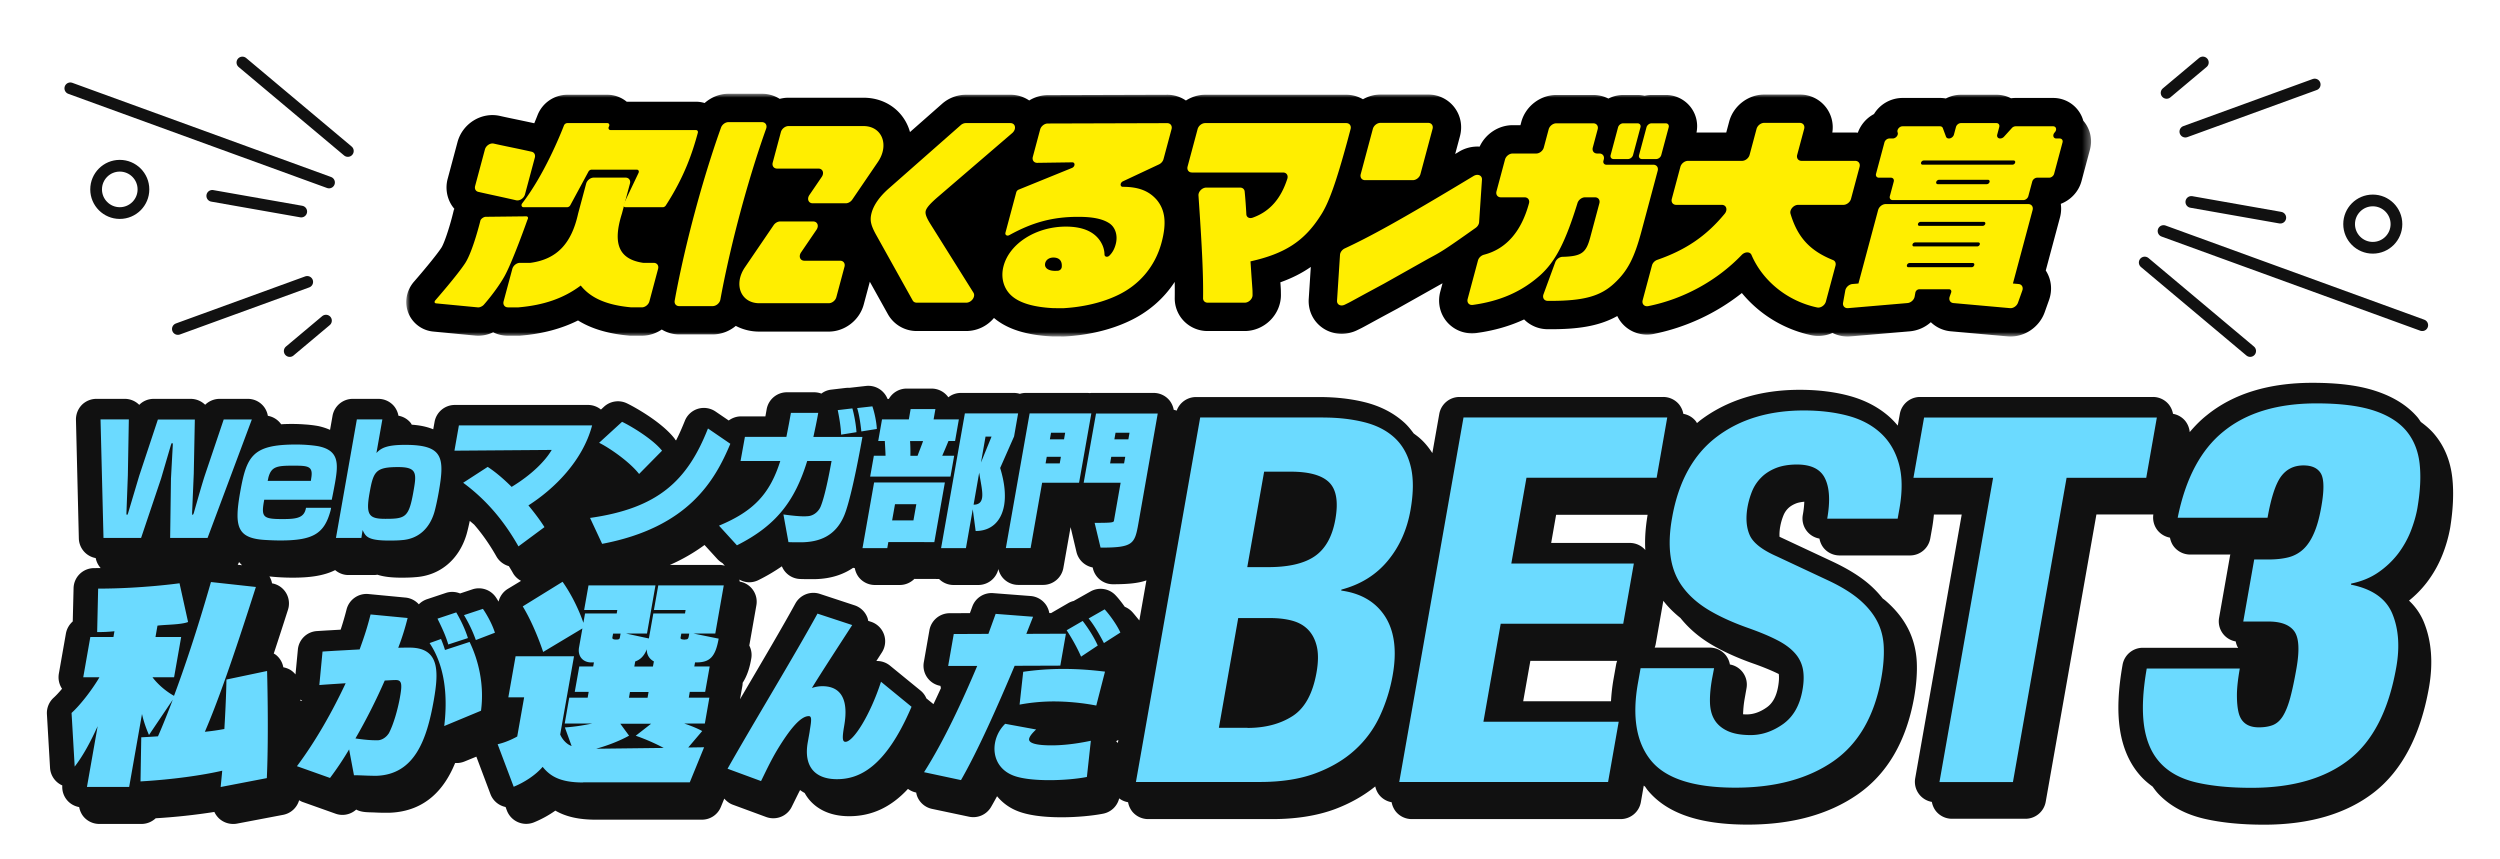
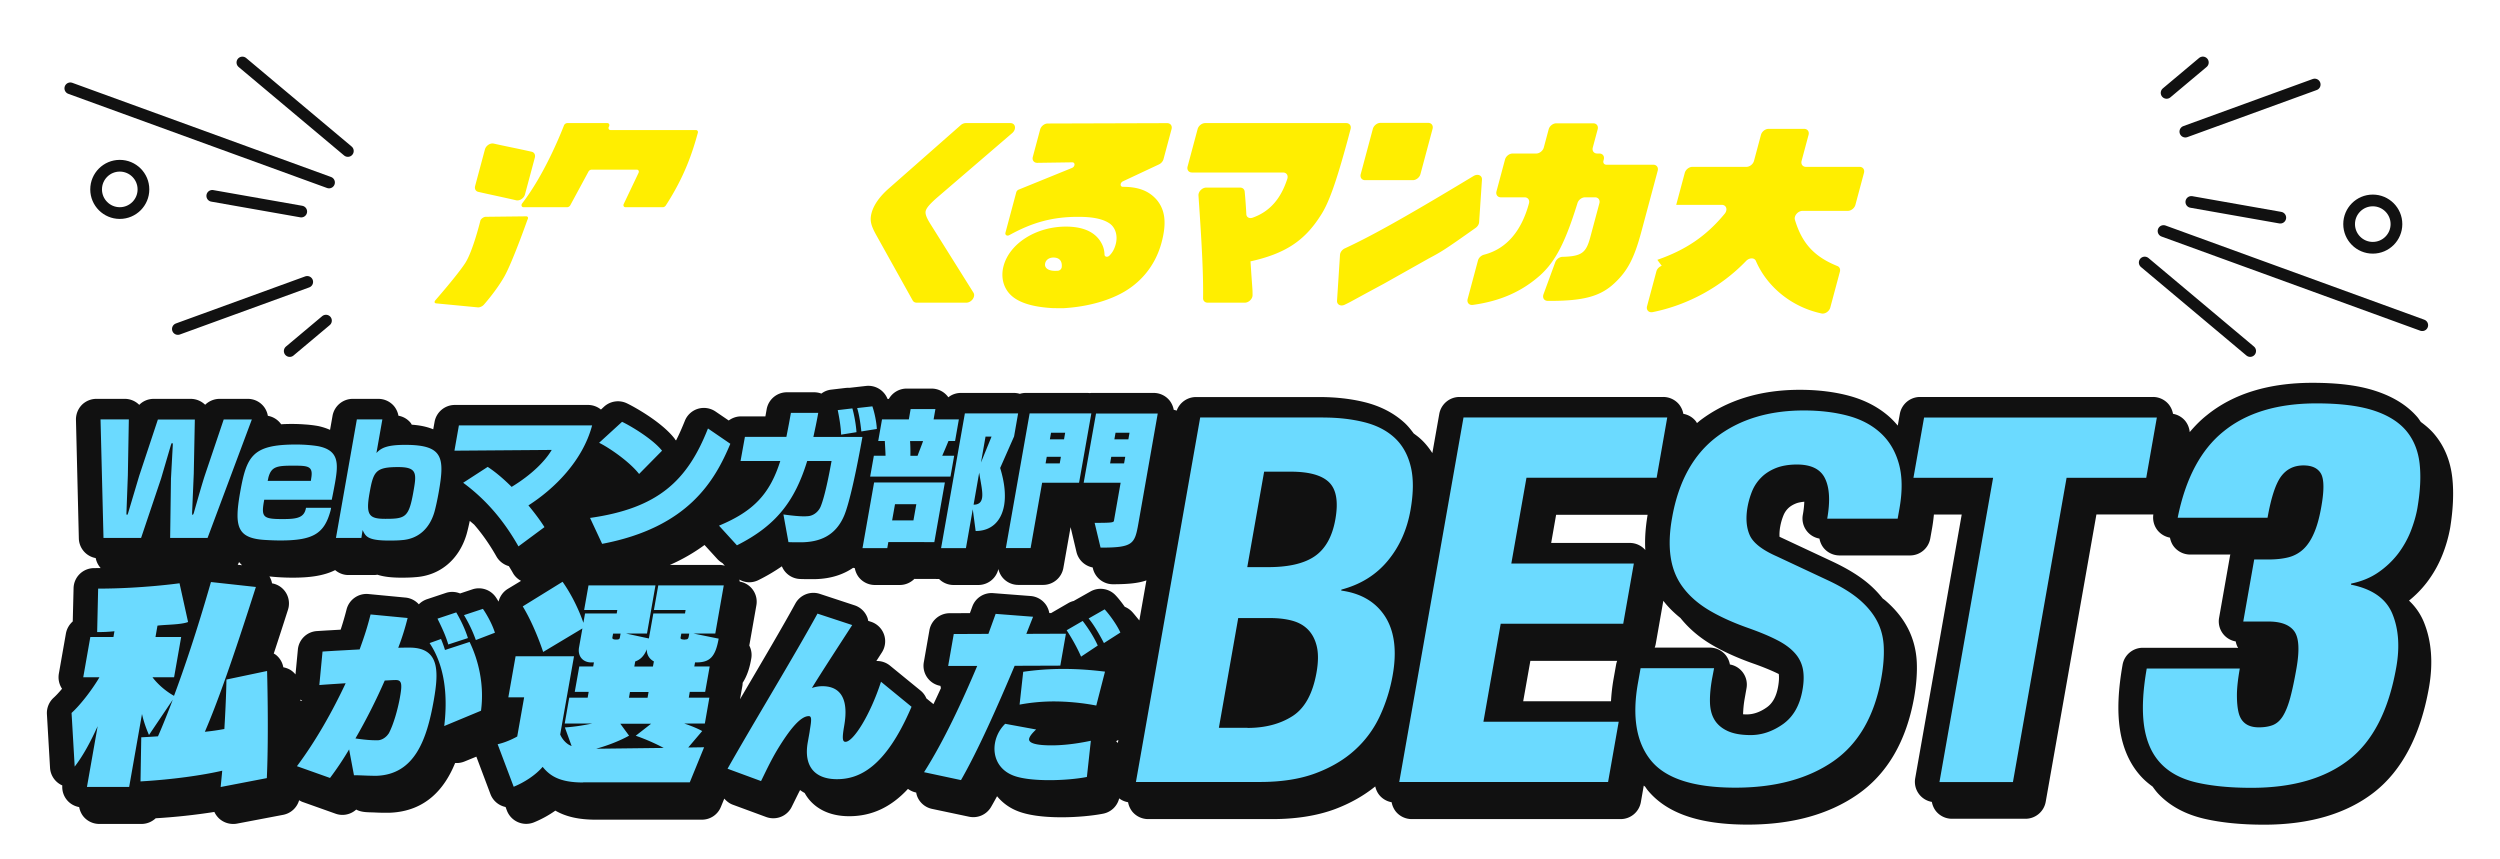
<svg xmlns="http://www.w3.org/2000/svg" viewBox="0 0 320 110" fill="none">
  <path d="m22.767 42.11 16.558-6.027M37.084 44.934l4.64-3.894M31.026 8l13.499 11.326M9 11.305l33.116 12.053M27.17 25.07l11.389 2.008" stroke="#111" stroke-width="1.5" stroke-linecap="round" />
  <circle cx="15.332" cy="24.243" r="3.029" stroke="#111" stroke-width="1.5" stroke-linecap="round" />
  <path d="m296.282 10.82-16.558 6.027M281.965 7.996l-4.64 3.893M288.022 44.93l-13.498-11.327M310.049 41.625l-33.116-12.053M291.878 27.86 280.49 25.85" stroke="#111" stroke-width="1.5" stroke-linecap="round" />
  <circle cx="303.717" cy="28.686" r="3.029" transform="rotate(-180 303.717 28.686)" stroke="#111" stroke-width="1.5" stroke-linecap="round" />
  <mask id="a" style="mask-type:luminance" maskUnits="userSpaceOnUse" x="52" y="12" width="216" height="32">
-     <path fill-rule="evenodd" clip-rule="evenodd" d="M52 12h215.652v31.075H52V12Z" fill="#fff" />
-   </mask>
+     </mask>
  <g mask="url(#a)">
    <path fill-rule="evenodd" clip-rule="evenodd" d="M266.827 15.66a3.831 3.831 0 0 0-.162-.198 3.999 3.999 0 0 0-3.867-2.924h-4.801c-.198 0-.394.014-.588.041a4.046 4.046 0 0 0-1.87-.451H251c-.681 0-1.341.172-1.93.477a4.193 4.193 0 0 0-.747-.067h-4.801a4.295 4.295 0 0 0-3.652 2.061 4.368 4.368 0 0 0-2.065 2.386c-.114-.008-.227-.019-.343-.019h-2.926a4.203 4.203 0 0 0-.813-3.23 4.19 4.19 0 0 0-3.354-1.633h-4.555c-2.058 0-3.942 1.453-4.479 3.457l-.376 1.406h-3.809a3.992 3.992 0 0 0-3.936-4.808h-1.817c-.301 0-.598.037-.887.1a4.114 4.114 0 0 0-.905-.1h-1.843c-.666 0-1.309.166-1.889.458a4.268 4.268 0 0 0-1.932-.458h-4.737c-2.058 0-3.941 1.453-4.478 3.456l-.109.409h-1.002c-1.805 0-3.475 1.12-4.22 2.745a4.556 4.556 0 0 0-2.658.659l-.473.286.609-2.274v-.001c.35-1.306.09-2.654-.713-3.7a4.188 4.188 0 0 0-3.354-1.635H176.7c-.796 0-1.565.219-2.241.602a4.247 4.247 0 0 0-2.143-.577H154.27c-.889 0-1.743.272-2.472.74a4.23 4.23 0 0 0-2.401-.738h-.013l-15.284.048a4.57 4.57 0 0 0-2.362.683 4.25 4.25 0 0 0-2.407-.733h-5.709a4.624 4.624 0 0 0-3.049 1.17l-4.095 3.606a5.976 5.976 0 0 0-.479-1.213c-1.053-1.993-3.099-3.183-5.471-3.183h-9.599c-.384 0-.763.051-1.128.147A4.269 4.269 0 0 0 97.527 12h-4.28c-1.13 0-2.217.447-3.055 1.187a3.945 3.945 0 0 0-1.123-.168h-8.852a3.92 3.92 0 0 0-2.486-.891h-5.12a4.117 4.117 0 0 0-3.807 2.618c-.075.194-.218.554-.418 1.031-.835-.185-1.63-.35-2.34-.499-.741-.154-1.44-.3-2.045-.438-2.362-.538-4.801.965-5.44 3.35l-1.252 4.674a4.246 4.246 0 0 0 .441 3.303c.122.204.262.391.413.568l-.07.128-.113.46c-.438 1.79-1.128 3.836-1.473 4.37-.613.948-2.473 3.168-3.493 4.335-.998 1.133-1.284 2.677-.748 4.029a3.82 3.82 0 0 0 3.217 2.385l5.327.512c.135.014.27.02.406.02.652 0 1.307-.155 1.91-.439.578.286 1.225.44 1.9.44l1.505-.001.156-.014c2.762-.24 5.174-.879 7.3-1.942 1.71 1.062 3.858 1.702 6.488 1.941l.164.015h1.512c.923 0 1.809-.293 2.555-.796.66.406 1.43.628 2.234.628h4.281c1.102 0 2.144-.41 2.959-1.092a6.43 6.43 0 0 0 3.017.73h8.879c2.058 0 3.942-1.455 4.479-3.458l.783-2.922 2.321 4.167a4.215 4.215 0 0 0 3.688 2.14h6.339a4.632 4.632 0 0 0 3.542-1.672c1.69 1.425 4.121 2.199 7.429 2.365l1.427.01h.02c.078 0 .16-.002.238-.007 2.988-.174 5.804-.846 8.12-1.933 2.473-1.14 4.481-2.877 5.9-5.05.013.739.015 1.405.005 2.028a4.167 4.167 0 0 0 1.198 3.01 4.202 4.202 0 0 0 3.019 1.249h4.746c1.211 0 2.408-.508 3.285-1.394.866-.874 1.355-2.057 1.343-3.246a57.731 57.731 0 0 0-.007-.487l-.002-.132a29.817 29.817 0 0 0-.063-.976c1.472-.525 2.753-1.172 3.897-1.969l-.265 4.086c-.098 1.52.588 2.926 1.836 3.762.704.471 1.533.71 2.376.71.675 0 1.359-.153 1.993-.464.242-.118.43-.21.532-.262l.036-.018c.196-.1.495-.263 1.1-.593.478-.261 1.097-.6 1.819-.99l1.669-.899 5.71-3.211.054-.028-.287 1.069c-.375 1.398-.041 2.865.895 3.924a4.212 4.212 0 0 0 3.168 1.412c.202 0 .406-.014.61-.042 2.222-.31 4.231-.885 6.058-1.736a4.241 4.241 0 0 0 2.964 1.251c.189.003.329.003.404.003 3.322 0 6.136-.328 8.558-1.69.183.383.423.74.722 1.058 1.004 1.069 2.484 1.53 3.961 1.233a26.73 26.73 0 0 0 11.262-5.234 15.822 15.822 0 0 0 8.89 5.401c.298.063.597.094.894.094.631 0 1.25-.138 1.819-.388a4.251 4.251 0 0 0 2.307.444l7.597-.65a4.651 4.651 0 0 0 2.683-1.168 4.196 4.196 0 0 0 2.566 1.167l7.247.65c2.056.184 4.058-1.118 4.761-3.097l.554-1.557c.454-1.277.307-2.646-.405-3.756l-.014-.022 1.821-6.797c.156-.581.184-1.17.104-1.738 1.265-.485 2.29-1.56 2.651-2.909l1.076-4.014a4.01 4.01 0 0 0-.682-3.508Z" fill="#000" />
  </g>
-   <path fill-rule="evenodd" clip-rule="evenodd" d="M63.198 18.38c1.343.307 2.992.621 4.852 1.041.335.076.506.39.41.753l-1.263 4.711c-.132.491-.683.857-1.134.751-1.758-.41-3.788-.829-4.848-1.08-.33-.078-.495-.39-.399-.75l1.253-4.674c.13-.49.678-.854 1.129-.751ZM75.321 21.97a.483.483 0 0 1 .402-.255h5.782c.22 0 .329.202.227.417l-1.893 3.975c-.102.215.008.417.228.417h4.77c.145 0 .3-.09.386-.225 2.401-3.711 3.399-6.736 4.101-9.305.052-.192-.062-.347-.254-.347H78.156c-.232 0-.338-.224-.212-.446.126-.222.02-.445-.212-.445h-5.12a.484.484 0 0 0-.425.303c-.498 1.283-2.559 6.355-5.343 9.966-.177.23-.08.499.176.499h5.577a.483.483 0 0 0 .402-.256l2.322-4.297ZM183.369 16.495l-1.554 5.797c-.113.425-.55.769-.975.769h-6.105c-.425 0-.677-.344-.563-.769l1.553-5.797c.114-.424.551-.768.975-.768h6.106c.424 0 .676.344.563.768ZM112.212 30.181c-.765-1.35-.898-1.998-.648-2.932.271-1.012 1.017-2.075 2.159-3.087l9.247-8.141c.191-.169.429-.265.652-.265h5.708c.665 0 .806.787.229 1.282l-9.412 8.084c-1.063.908-1.542 1.453-1.653 1.868-.097.363.078.856.635 1.738l5.473 8.733c.31.496-.252 1.282-.917 1.282h-6.339c-.23 0-.42-.102-.519-.28l-4.615-8.282ZM212.139 33.258c3.642-1.267 6.264-3.043 8.618-5.894.422-.51.219-1.142-.367-1.142h-5.835c-.425 0-.676-.344-.563-.768l1.097-4.096c.114-.424.55-.768.975-.768h6.911c.424 0 .86-.344.974-.768l.891-3.327c.114-.424.55-.768.974-.768h4.556c.425 0 .676.344.563.768l-.892 3.327c-.113.424.138.768.563.768h6.859c.425 0 .676.344.563.768l-1.097 4.096c-.114.424-.551.768-.975.768h-5.789c-.587 0-1.13.633-.978 1.143.911 3.04 2.497 4.738 5.446 5.926.273.11.396.399.31.72l-1.23 4.589c-.129.481-.666.85-1.113.756-3.776-.8-6.969-3.37-8.41-6.725-.187-.435-.834-.433-1.253.004-3.171 3.301-7.438 5.639-11.955 6.547-.503.1-.852-.268-.722-.755l1.195-4.46c.085-.317.358-.596.684-.71ZM67.51 28.136c.147-.247.072-.447-.166-.445l-5.17.06c-.238.003-.54.199-.67.435 0 0-.962 3.943-1.951 5.48-.986 1.523-3.817 4.76-3.817 4.76-.177.202-.134.385.094.406l5.341.513c.229.023.57-.13.76-.34 0 0 1.547-1.73 2.596-3.558 1.056-1.84 2.983-7.311 2.983-7.311ZM135.065 34.669c-.931 0-1.437-.4-1.273-1.012.115-.426.532-.692 1.038-.692.769 0 1.151.443 1.073 1.23a.549.549 0 0 1-.498.462l-.34.012Zm13.004-9.083c-.998-1.15-2.342-1.673-4.339-1.673-.391 0-.383-.522.011-.707l4.602-2.16c.285-.133.51-.393.586-.676l1.029-3.84c.114-.425-.139-.77-.565-.768l-15.284.047c-.423.001-.857.345-.971.768l-.937 3.499c-.115.428.143.774.573.768l4.469-.066c.41-.006.386.55-.031.72l-6.816 2.771a.54.54 0 0 0-.313.343l-1.384 5.168c-.08.298.203.477.497.315 2.973-1.64 5.537-2.34 8.82-2.34 1.869 0 3.104.26 3.956.81.807.522 1.134 1.594.84 2.692-.16.598-.401 1.06-.803 1.458-.252.251-.622.17-.632-.129a3.098 3.098 0 0 0-.321-1.328c-.728-1.485-2.288-2.253-4.618-2.253-3.814 0-7.206 2.15-7.981 5.043-.398 1.485.005 2.944 1.089 3.866 1.057.902 2.829 1.406 5.291 1.53l1.263.005h.029c2.492-.146 4.873-.697 6.813-1.607 2.891-1.332 4.917-3.737 5.737-6.794.665-2.483.473-4.156-.61-5.462ZM172.314 15.756h-18.046c-.424 0-.859.343-.973.767l-1.283 4.79c-.114.423.138.767.561.767h11.654c.45 0 .693.368.546.818-.766 2.355-2.092 4.134-4.434 4.964-.409.145-.772-.038-.806-.412a65.024 65.024 0 0 0-.215-2.932c-.029-.303-.264-.507-.587-.507h-4.327c-.525 0-1.033.517-.999 1.015.471 6.806.63 10.323.588 13.139-.005.34.238.578.589.578h4.746c.508 0 1.006-.486 1-.975a47.584 47.584 0 0 0-.007-.537c-.01-.296-.095-1.304-.188-2.727l-.069-1.049c4.433-.991 6.905-2.61 8.978-5.873 1.033-1.561 1.969-4.198 3.422-9.522l.411-1.537c.114-.424-.138-.767-.561-.767ZM177.159 36.303l-1.668.9c-1.484.8-2.534 1.385-2.843 1.542-.097.048-.28.139-.517.254-.522.256-1.024-.005-.991-.515l.38-5.858c.021-.333.27-.67.613-.83 2.97-1.383 6.825-3.43 16.483-9.267.54-.327 1.113-.078 1.076.47l-.365 5.438c-.018.27-.188.548-.443.73-4.079 2.89-4.392 3.058-6.037 3.936l-5.688 3.2ZM209.422 21.084h-3.806c-.283 0-.451-.23-.375-.512l.042-.155c.113-.423-.138-.767-.562-.767h-.282c-.424 0-.675-.343-.562-.766l.625-2.332c.114-.423-.138-.767-.561-.767h-4.738c-.424 0-.859.344-.973.767l-.624 2.332c-.114.423-.549.767-.973.767h-3.018c-.424 0-.859.343-.973.767l-1.091 4.072c-.113.423.138.767.562.767h3.035c.422 0 .677.341.563.763-.941 3.493-2.833 5.826-5.757 6.582-.362.094-.682.393-.775.743l-1.32 4.924c-.124.465.19.827.668.76 3.505-.49 6.246-1.692 8.614-3.793 2.026-1.83 3.275-4.399 4.778-9.244.127-.41.553-.735.963-.735h1.276c.424 0 .675.343.561.767l-1.165 4.348c-.53 1.98-1.088 2.441-3.553 2.502-.388.01-.787.306-.928.69l-1.505 4.104c-.164.447.081.837.529.842.167.003.291.003.358.003 4.249 0 6.404-.59 8.181-2.253 1.705-1.587 2.553-3.225 3.465-6.63l2.085-7.778c.113-.424-.138-.768-.562-.768h-2.202Z" fill="#FE0" />
-   <path fill-rule="evenodd" clip-rule="evenodd" d="m209.979 16.297-.951 3.55c-.076.282-.366.511-.649.511h-1.843c-.283 0-.451-.229-.375-.512l.951-3.549c.076-.282.366-.512.649-.512h1.843c.283 0 .451.23.375.512ZM211.4 15.785h1.817c.283 0 .451.23.375.512l-.951 3.55c-.076.282-.367.511-.649.511h-1.818c-.283 0-.45-.229-.375-.512l.952-3.549c.075-.282.366-.512.649-.512ZM86.937 39.183c-.398 0-.648-.304-.577-.7.281-1.576 1.073-5.695 2.555-11.229 1.471-5.49 2.828-9.407 3.377-10.925.143-.395.555-.696.952-.696h4.28c.452 0 .703.387.542.837-.579 1.61-1.899 5.456-3.327 10.784-1.442 5.383-2.23 9.428-2.531 11.094-.081.45-.538.835-.99.835h-4.28ZM110.527 16.137h-9.598c-.425 0-.861.344-.975.768l-1.046 3.905c-.114.424.138.769.563.769h5.287c.547 0 .77.556.426 1.062l-1.58 2.318c-.345.506-.122 1.063.426 1.063h4.224c.311 0 .642-.188.838-.475l3.278-4.812c1.492-2.19.528-4.598-1.843-4.598ZM104.086 28.348h-4.225c-.311 0-.642.187-.838.475l-3.671 5.389c-1.494 2.192-.528 4.601 1.844 4.601h8.879c.425 0 .861-.344.975-.769l1.046-3.904c.114-.425-.138-.769-.563-.769h-4.571c-.548 0-.771-.556-.426-1.062l1.975-2.9c.345-.505.122-1.061-.425-1.061ZM84.235 34.412c.114-.424-.138-.767-.562-.767h-1.284a.824.824 0 0 1-.121-.01c-3.051-.475-3.877-2.442-2.666-6.282l1.031-3.85c.114-.425-.138-.769-.562-.769H76.002c-.424 0-.86.344-.974.769l-1.032 3.85c-.847 3.84-2.727 5.807-6.033 6.282a.93.93 0 0 1-.126.01h-1.284c-.424 0-.86.343-.974.767l-1.118 4.161c-.114.425.138.77.562.77h1.348v-.001c3.245-.281 5.788-1.161 7.964-2.793 1.301 1.632 3.373 2.512 6.467 2.793h1.347c.425 0 .861-.344.975-.769l1.111-4.16ZM253.792 28.912H245.691c-.142 0-.226-.114-.188-.256a.359.359 0 0 1 .325-.256H253.929c.142 0 .226.115.188.256a.358.358 0 0 1-.325.256Zm-.378 2.376a.358.358 0 0 1-.325.255H244.988c-.142 0-.226-.114-.188-.255a.358.358 0 0 1 .325-.257H253.226c.142 0 .226.115.188.256Zm-.715 2.662a.358.358 0 0 1-.325.255H244.273c-.142 0-.226-.114-.188-.255l.007-.026a.358.358 0 0 1 .325-.256h8.102c.141 0 .225.115.187.256l-.007.026Zm5.683 2.405-.731-.066c.003-.01.009-.02.011-.03l2.511-9.37c.114-.425-.138-.768-.561-.768h-18.241c-.423 0-.859.343-.972.767l-2.511 9.37c-.003.011-.003.02-.005.031l-.767.066c-.432.037-.844.409-.92.83l-.282 1.56c-.076.422.213.734.645.697l7.597-.65c.432-.036.844-.408.92-.83l.093-.519a.535.535 0 0 1 .494-.417H249.476c.225 0 .35.193.27.417l-.184.518c-.15.422.063.795.475.832l7.248.65c.412.036.868-.277 1.018-.7l.554-1.556c.15-.422-.063-.795-.475-.832ZM257.599 21.08h-11.506c-.148 0-.237-.12-.197-.268a.377.377 0 0 1 .341-.269h11.506c.149 0 .237.12.197.269a.375.375 0 0 1-.341.268Zm-3.289 2.495h-6.269c-.155 0-.246-.125-.205-.28.042-.154.2-.28.355-.28h6.269c.155 0 .246.126.205.28a.392.392 0 0 1-.355.28Zm9.327-5.848h-.426c-.402 0-.52-.448-.207-.78.313-.334.194-.782-.207-.782h-4.801a.68.68 0 0 0-.484.232l-.997 1.099a.678.678 0 0 1-.484.23h-.018c-.277 0-.441-.224-.367-.5l.259-.969c.075-.277-.089-.501-.366-.501H250.999c-.277 0-.561.224-.635.501l-.26.969c-.074.276-.359.5-.635.5h-.018c-.171 0-.307-.086-.361-.23l-.408-1.1c-.053-.143-.189-.23-.36-.23h-4.8c-.402 0-.76.447-.626.78.135.333-.224.78-.625.78h-.427c-.276 0-.561.225-.635.502l-1.076 4.015c-.074.277.09.501.367.501h1.532c.277 0 .441.224.367.502l-.5 1.864c-.074.277.09.501.367.501h16.724c.277 0 .562-.224.636-.501l.5-1.864c.074-.277.358-.502.635-.502h1.532c.277 0 .561-.224.635-.5l1.076-4.016c.074-.277-.09-.501-.367-.501Z" fill="#FE0" />
+   <path fill-rule="evenodd" clip-rule="evenodd" d="M63.198 18.38c1.343.307 2.992.621 4.852 1.041.335.076.506.39.41.753l-1.263 4.711c-.132.491-.683.857-1.134.751-1.758-.41-3.788-.829-4.848-1.08-.33-.078-.495-.39-.399-.75l1.253-4.674c.13-.49.678-.854 1.129-.751ZM75.321 21.97a.483.483 0 0 1 .402-.255h5.782c.22 0 .329.202.227.417l-1.893 3.975c-.102.215.008.417.228.417h4.77c.145 0 .3-.09.386-.225 2.401-3.711 3.399-6.736 4.101-9.305.052-.192-.062-.347-.254-.347H78.156c-.232 0-.338-.224-.212-.446.126-.222.02-.445-.212-.445h-5.12a.484.484 0 0 0-.425.303c-.498 1.283-2.559 6.355-5.343 9.966-.177.23-.08.499.176.499h5.577a.483.483 0 0 0 .402-.256l2.322-4.297ZM183.369 16.495l-1.554 5.797c-.113.425-.55.769-.975.769h-6.105c-.425 0-.677-.344-.563-.769l1.553-5.797c.114-.424.551-.768.975-.768h6.106c.424 0 .676.344.563.768ZM112.212 30.181c-.765-1.35-.898-1.998-.648-2.932.271-1.012 1.017-2.075 2.159-3.087l9.247-8.141c.191-.169.429-.265.652-.265h5.708c.665 0 .806.787.229 1.282l-9.412 8.084c-1.063.908-1.542 1.453-1.653 1.868-.097.363.078.856.635 1.738l5.473 8.733c.31.496-.252 1.282-.917 1.282h-6.339c-.23 0-.42-.102-.519-.28l-4.615-8.282ZM212.139 33.258c3.642-1.267 6.264-3.043 8.618-5.894.422-.51.219-1.142-.367-1.142h-5.835l1.097-4.096c.114-.424.55-.768.975-.768h6.911c.424 0 .86-.344.974-.768l.891-3.327c.114-.424.55-.768.974-.768h4.556c.425 0 .676.344.563.768l-.892 3.327c-.113.424.138.768.563.768h6.859c.425 0 .676.344.563.768l-1.097 4.096c-.114.424-.551.768-.975.768h-5.789c-.587 0-1.13.633-.978 1.143.911 3.04 2.497 4.738 5.446 5.926.273.11.396.399.31.72l-1.23 4.589c-.129.481-.666.85-1.113.756-3.776-.8-6.969-3.37-8.41-6.725-.187-.435-.834-.433-1.253.004-3.171 3.301-7.438 5.639-11.955 6.547-.503.1-.852-.268-.722-.755l1.195-4.46c.085-.317.358-.596.684-.71ZM67.51 28.136c.147-.247.072-.447-.166-.445l-5.17.06c-.238.003-.54.199-.67.435 0 0-.962 3.943-1.951 5.48-.986 1.523-3.817 4.76-3.817 4.76-.177.202-.134.385.094.406l5.341.513c.229.023.57-.13.76-.34 0 0 1.547-1.73 2.596-3.558 1.056-1.84 2.983-7.311 2.983-7.311ZM135.065 34.669c-.931 0-1.437-.4-1.273-1.012.115-.426.532-.692 1.038-.692.769 0 1.151.443 1.073 1.23a.549.549 0 0 1-.498.462l-.34.012Zm13.004-9.083c-.998-1.15-2.342-1.673-4.339-1.673-.391 0-.383-.522.011-.707l4.602-2.16c.285-.133.51-.393.586-.676l1.029-3.84c.114-.425-.139-.77-.565-.768l-15.284.047c-.423.001-.857.345-.971.768l-.937 3.499c-.115.428.143.774.573.768l4.469-.066c.41-.006.386.55-.031.72l-6.816 2.771a.54.54 0 0 0-.313.343l-1.384 5.168c-.08.298.203.477.497.315 2.973-1.64 5.537-2.34 8.82-2.34 1.869 0 3.104.26 3.956.81.807.522 1.134 1.594.84 2.692-.16.598-.401 1.06-.803 1.458-.252.251-.622.17-.632-.129a3.098 3.098 0 0 0-.321-1.328c-.728-1.485-2.288-2.253-4.618-2.253-3.814 0-7.206 2.15-7.981 5.043-.398 1.485.005 2.944 1.089 3.866 1.057.902 2.829 1.406 5.291 1.53l1.263.005h.029c2.492-.146 4.873-.697 6.813-1.607 2.891-1.332 4.917-3.737 5.737-6.794.665-2.483.473-4.156-.61-5.462ZM172.314 15.756h-18.046c-.424 0-.859.343-.973.767l-1.283 4.79c-.114.423.138.767.561.767h11.654c.45 0 .693.368.546.818-.766 2.355-2.092 4.134-4.434 4.964-.409.145-.772-.038-.806-.412a65.024 65.024 0 0 0-.215-2.932c-.029-.303-.264-.507-.587-.507h-4.327c-.525 0-1.033.517-.999 1.015.471 6.806.63 10.323.588 13.139-.005.34.238.578.589.578h4.746c.508 0 1.006-.486 1-.975a47.584 47.584 0 0 0-.007-.537c-.01-.296-.095-1.304-.188-2.727l-.069-1.049c4.433-.991 6.905-2.61 8.978-5.873 1.033-1.561 1.969-4.198 3.422-9.522l.411-1.537c.114-.424-.138-.767-.561-.767ZM177.159 36.303l-1.668.9c-1.484.8-2.534 1.385-2.843 1.542-.097.048-.28.139-.517.254-.522.256-1.024-.005-.991-.515l.38-5.858c.021-.333.27-.67.613-.83 2.97-1.383 6.825-3.43 16.483-9.267.54-.327 1.113-.078 1.076.47l-.365 5.438c-.018.27-.188.548-.443.73-4.079 2.89-4.392 3.058-6.037 3.936l-5.688 3.2ZM209.422 21.084h-3.806c-.283 0-.451-.23-.375-.512l.042-.155c.113-.423-.138-.767-.562-.767h-.282c-.424 0-.675-.343-.562-.766l.625-2.332c.114-.423-.138-.767-.561-.767h-4.738c-.424 0-.859.344-.973.767l-.624 2.332c-.114.423-.549.767-.973.767h-3.018c-.424 0-.859.343-.973.767l-1.091 4.072c-.113.423.138.767.562.767h3.035c.422 0 .677.341.563.763-.941 3.493-2.833 5.826-5.757 6.582-.362.094-.682.393-.775.743l-1.32 4.924c-.124.465.19.827.668.76 3.505-.49 6.246-1.692 8.614-3.793 2.026-1.83 3.275-4.399 4.778-9.244.127-.41.553-.735.963-.735h1.276c.424 0 .675.343.561.767l-1.165 4.348c-.53 1.98-1.088 2.441-3.553 2.502-.388.01-.787.306-.928.69l-1.505 4.104c-.164.447.081.837.529.842.167.003.291.003.358.003 4.249 0 6.404-.59 8.181-2.253 1.705-1.587 2.553-3.225 3.465-6.63l2.085-7.778c.113-.424-.138-.768-.562-.768h-2.202Z" fill="#FE0" />
  <path d="M313.893 61.155c-.242-2.18-1.022-4.077-2.328-5.614-.484-.569-1.063-1.064-1.695-1.527-.137-.19-.264-.4-.411-.58-1.285-1.517-3.118-2.664-5.446-3.412-2.138-.695-4.76-1.022-8.025-1.022-5.562 0-10.112 1.39-13.503 4.14-.801.631-1.527 1.369-2.201 2.169a2.687 2.687 0 0 0-.59-1.453 2.608 2.608 0 0 0-1.549-.885 2.692 2.692 0 0 0-.558-1.222 2.618 2.618 0 0 0-2.022-.937h-29.797c-1.274 0-2.37.916-2.591 2.18l-.263 1.485a11.22 11.22 0 0 0-.906-.969c-1.411-1.306-3.191-2.265-5.277-2.833-1.896-.516-4.034-.78-6.351-.78-5.056 0-9.353 1.327-12.787 3.94-.126.105-.242.21-.379.315-.063-.094-.116-.2-.2-.294-.4-.474-.948-.78-1.548-.885a2.703 2.703 0 0 0-.558-1.222 2.635 2.635 0 0 0-2.023-.937h-26.068c-1.274 0-2.37.916-2.591 2.18l-.885 5.003c-.442-.685-.937-1.306-1.537-1.843-.264-.243-.559-.453-.854-.674-.379-.517-.779-1.012-1.253-1.433-1.338-1.2-3.012-2.064-4.992-2.56-1.77-.442-3.739-.663-5.867-.663h-15.746a2.635 2.635 0 0 0-2.475 1.738c-.127-.042-.253-.084-.38-.105a2.692 2.692 0 0 0-.558-1.222 2.618 2.618 0 0 0-2.022-.938h-7.889c-.105 0-.2.011-.295.022a2.76 2.76 0 0 0-.295-.022h-7.899c-.253 0-.506.043-.738.116a2.753 2.753 0 0 0-.726-.116H123c-.6 0-1.169.2-1.611.559a2.635 2.635 0 0 0-2.16-1.116h-3.17c-.969 0-1.833.526-2.286 1.326h-.168a2.638 2.638 0 0 0-2.749-1.664l-1.949.221c-.052.011-.115.011-.168.021-.158-.01-.316 0-.474.011l-1.875.221a2.535 2.535 0 0 0-1.253.506 2.717 2.717 0 0 0-.917-.169h-3.496c-1.275 0-2.37.917-2.592 2.18l-.157.875v.031h-3.129c-.579 0-1.127.2-1.569.527l-1.685-1.148a2.656 2.656 0 0 0-2.265-.348 2.622 2.622 0 0 0-1.674 1.56c-.359.884-.717 1.716-1.117 2.485-.032-.021-.053-.042-.084-.063-.053-.085-.105-.18-.18-.264-1.695-2.117-5.202-4.034-6.056-4.434a2.641 2.641 0 0 0-2.896.442l-.4.37a2.602 2.602 0 0 0-1.654-.59H58.214c-1.274 0-2.37.916-2.591 2.18l-.169.937c-.863-.358-1.811-.527-2.749-.59-.052-.095-.094-.179-.158-.253A2.57 2.57 0 0 0 51 53.213a2.697 2.697 0 0 0-.558-1.222 2.633 2.633 0 0 0-2.022-.937h-3.265c-1.275 0-2.37.916-2.592 2.18l-.316 1.79a7.755 7.755 0 0 0-1.537-.494 15.21 15.21 0 0 0-1.675-.2 21.298 21.298 0 0 0-1.654-.064c-.495 0-.948.01-1.39.042 0 0 0-.01-.01-.01a2.612 2.612 0 0 0-1.696-1.074 2.658 2.658 0 0 0-.411-1.033 2.602 2.602 0 0 0-2.16-1.137h-3.601c-.706 0-1.37.284-1.854.758a2.649 2.649 0 0 0-1.854-.758h-4.729c-.716 0-1.38.284-1.854.769a2.614 2.614 0 0 0-1.853-.77h-3.624c-.705 0-1.39.285-1.885.79a2.68 2.68 0 0 0-.737 1.907l.368 15.167a2.625 2.625 0 0 0 2.16 2.517 2.7 2.7 0 0 0 .632 1.275c-.274 0-.548.01-.832.01a2.628 2.628 0 0 0-2.634 2.57l-.105 4.256c-.442.39-.758.916-.874 1.537l-.906 5.15c-.116.675.032 1.37.41 1.928-.378.453-.747.853-1.074 1.148a2.652 2.652 0 0 0-.863 2.107l.4 6.867a2.63 2.63 0 0 0 1.57 2.254 2.615 2.615 0 0 0 .61 1.885c.4.474.948.78 1.549.885.084.443.263.864.558 1.222.505.6 1.243.937 2.022.937h5.393c.695 0 1.337-.274 1.822-.726a78.706 78.706 0 0 0 7.51-.811c.147.316.358.61.621.853a2.651 2.651 0 0 0 1.78.684c.169 0 .327-.01.495-.042l5.92-1.127a2.643 2.643 0 0 0 2.032-1.864c.137.074.274.158.422.211l4.234 1.506c.284.105.59.158.884.158.653 0 1.285-.243 1.77-.685.706.4 1.622.337 2.433.379.421.021.842.032 1.253.032h.537c4.761-.158 7.152-3.213 8.437-6.372.4.031.811-.032 1.2-.19l1.517-.621 1.802 4.792a2.639 2.639 0 0 0 1.938 1.654l.168.453a2.645 2.645 0 0 0 3.455 1.516c.98-.4 1.917-.916 2.749-1.506 1.359.79 3.033 1.159 5.14 1.159h13.618a2.609 2.609 0 0 0 2.433-1.643l.432-1.054c.295.337.653.622 1.085.78l4.287 1.58c.295.105.6.158.906.158.969 0 1.896-.538 2.348-1.454l.369-.748c.211-.421.442-.906.706-1.411.179.137.379.263.59.379a5.2 5.2 0 0 0 .579.853c.811.969 2.359 2.117 5.119 2.117 2.865 0 5.34-1.137 7.52-3.497.295.211.621.369.98.453l.073.011c.032.179.074.358.148.537a2.62 2.62 0 0 0 1.885 1.559l4.729 1a2.63 2.63 0 0 0 2.833-1.263c.243-.422.496-.875.759-1.359a6.377 6.377 0 0 0 2.507 1.854c1.327.558 3.275.842 5.771.842 1.833 0 3.866-.179 5.309-.463a2.63 2.63 0 0 0 2.043-1.959c.337.263.727.421 1.138.495a2.7 2.7 0 0 0 .558 1.222c.506.6 1.243.937 2.022.937h15.883c3.044 0 5.741-.432 8.016-1.275 1.959-.737 3.686-1.716 5.161-2.907.094.411.263.801.547 1.138.401.474.948.779 1.549.885a2.7 2.7 0 0 0 .558 1.222c.505.6 1.243.937 2.022.937h26.732c1.274 0 2.37-.916 2.591-2.18l.369-2.107c.052.042.105.084.168.127.105.147.2.294.306.431 2.433 2.981 6.625 4.435 12.839 4.435 5.614 0 10.332-1.285 14.019-3.834 3.834-2.644 6.277-6.836 7.278-12.46.284-1.622.4-3.14.337-4.498-.074-1.548-.453-3.002-1.127-4.318-.653-1.275-1.612-2.465-2.855-3.54-.115-.104-.252-.2-.379-.294a13.238 13.238 0 0 0-1.727-1.812c-1.169-1.01-2.654-1.938-4.55-2.843l-6.752-3.16c-.063-.032-.115-.053-.179-.084-.021-.37 0-.801.085-1.285a7.17 7.17 0 0 1 .432-1.486c.136-.326.326-.61.579-.863.253-.253.59-.464 1.011-.632.284-.116.664-.18 1.064-.221a11.63 11.63 0 0 1-.19 1.685 2.608 2.608 0 0 0 2.128 3.033c.084.443.263.864.558 1.222.506.6 1.243.937 2.022.937h9.016c1.275 0 2.37-.916 2.591-2.18l.232-1.306c.105-.6.179-1.18.232-1.748h3.56l-5.951 33.746a2.609 2.609 0 0 0 2.127 3.034c.085.442.264.863.559 1.221a2.63 2.63 0 0 0 2.022.938h9.405c1.275 0 2.37-.917 2.591-2.18l6.489-36.77h7.288a2.628 2.628 0 0 0 .558 2.054c.401.484.959.8 1.57.916.084.432.252.843.537 1.19.505.612 1.253.97 2.043.97h5.151c-.011.052-.032.094-.043.147l-1.4 7.942a2.608 2.608 0 0 0 2.127 3.033c.053.295.158.58.306.843-.095-.01-.19-.032-.285-.032H274.28c-1.275 0-2.37.916-2.591 2.18-.569 3.234-.685 5.91-.348 8.195.369 2.517 1.306 4.602 2.791 6.182.422.453.896.843 1.401 1.212.221.305.443.61.706.895 1.475 1.569 3.465 2.654 5.919 3.223 2.138.495 4.708.758 7.636.758 5.825 0 10.565-1.401 14.093-4.15 3.581-2.801 5.951-7.32 7.025-13.429.548-3.128.327-5.94-.653-8.342a7.825 7.825 0 0 0-1.906-2.76 13.76 13.76 0 0 0 2.264-2.306 14.754 14.754 0 0 0 1.991-3.497 18.01 18.01 0 0 0 1.011-3.496c.379-2.35.485-4.519.274-6.425ZM38.128 83.136l-.305 3.192a2.873 2.873 0 0 0-.4-.4c-.337-.275-.738-.432-1.16-.517a2.605 2.605 0 0 0-.947-1.59c-.084-.063-.18-.116-.274-.169.569-1.716 1.17-3.58 1.822-5.614a2.62 2.62 0 0 0-.305-2.233 2.594 2.594 0 0 0-1.738-1.137 2.524 2.524 0 0 0-.337-.885 27.609 27.609 0 0 0 2.991.158c2.107 0 3.94-.221 5.425-.969.473.4 1.063.632 1.695.632h3.244a2.3 2.3 0 0 0 .464-.042c.81.263 1.811.38 3.086.38.705 0 1.348-.022 1.77-.064 3.159-.2 5.603-2.254 6.561-5.487.158-.559.295-1.17.41-1.717.19.158.37.316.56.474 1.052 1.21 2 2.57 2.864 4.097.347.6.916 1.032 1.58 1.222.179.295.358.579.526.884.243.432.611.77 1.033 1.001l-1.707 1.032c-.61.38-1.01.97-1.169 1.622-.116-.19-.231-.39-.358-.569a2.633 2.633 0 0 0-2.991-1l-1.58.526a2.61 2.61 0 0 0-1.833-.063l-2.401.8c-.4.138-.759.359-1.043.654a2.628 2.628 0 0 0-1.706-.864l-4.74-.453a2.634 2.634 0 0 0-2.801 1.96 40.08 40.08 0 0 1-.759 2.6c-1.074.064-2.106.117-3.023.18a2.61 2.61 0 0 0-2.454 2.36Zm-7.53-11.196c.126.148.252.284.39.41l-.56-.062c.064-.116.127-.232.17-.348Zm7.857 17.59c.073.073.158.126.231.19h-.231a.575.575 0 0 0 0-.19Zm47.291-17.221a23.328 23.328 0 0 0 4.434-2.55l1.664 1.823c.19.2.4.358.633.495l.305.337a2.508 2.508 0 0 0-.685-.105h-6.35Zm57.224 22.666c-.042-.032-.084-.074-.116-.105.105-.043.2-.106.295-.159l-.063.39c-.053-.042-.074-.084-.116-.126Zm1.959-16.642a2.703 2.703 0 0 0-.959-.663c-.389-.548-.79-1.064-1.148-1.443a2.632 2.632 0 0 0-3.244-.516l-2.054 1.158c-.031.021-.052.032-.084.053a2.45 2.45 0 0 0-.695.274l-2.054 1.19c-.052.032-.095.053-.137.084h-.21c-.011 0-.021 0-.032-.01a2.828 2.828 0 0 0-.358-.938 2.647 2.647 0 0 0-2.033-1.232l-4.792-.369a2.618 2.618 0 0 0-2.676 1.728l-.305.832-2.602.01a2.64 2.64 0 0 0-2.58 2.18l-.716 4.087a2.602 2.602 0 0 0 .579 2.149c.4.474.948.78 1.548.885.021.094.032.19.064.284-.327.716-.643 1.4-.959 2.054l-.906-.737a2.548 2.548 0 0 0-.748-1.001l-3.907-3.191a2.609 2.609 0 0 0-1.749-.59l.706-1.096a2.627 2.627 0 0 0-1.39-3.928l-.358-.116a2.231 2.231 0 0 0-.085-.369 2.624 2.624 0 0 0-1.664-1.622l-4.444-1.464a2.634 2.634 0 0 0-3.129 1.233c-1.653 3.022-4.076 7.12-6.404 11.09-.231.4-.463.78-.684 1.17l.295-1.654c.031-.148.042-.306.042-.453.632-.97.937-2.107 1.106-3.107.105-.59 0-1.17-.253-1.664l.906-5.15a2.61 2.61 0 0 0-2.128-3.034c-.02-.085-.031-.18-.052-.264.39.222.832.348 1.274.348.4 0 .8-.095 1.18-.284a23.797 23.797 0 0 0 2.991-1.76 2.616 2.616 0 0 0 2.307 1.623c.432.02.905.02 1.369.02h.59c2.106-.052 3.665-.642 4.855-1.453.074.021.137.032.211.042.084.443.263.864.558 1.222.506.6 1.243.938 2.022.938h3.171c.726 0 1.39-.295 1.875-.78l3.159.01a2.622 2.622 0 0 0 1.865.77h3.17a2.634 2.634 0 0 0 2.559-2.044c.095.4.274.78.537 1.096a2.62 2.62 0 0 0 2.023.937h3.17c1.275 0 2.37-.916 2.591-2.18l.927-5.235v.042l.748 3.16a2.646 2.646 0 0 0 2.075 1.98l.031.127a2.626 2.626 0 0 0 2.56 2.022c1.822 0 3.212-.116 4.286-.495l-.905 5.13c-.316-.38-.622-.77-.906-1.086Zm61.279 11.428h-11.239l.917-5.171h11.112a2.448 2.448 0 0 0-.137.484l-.337 1.896a24.367 24.367 0 0 0-.316 2.791Zm12.755-7.32c1.527.916 3.37 1.759 5.498 2.507 1.285.453 2.369.906 3.223 1.327.042.326.052.822-.085 1.6-.221 1.265-.695 2.129-1.432 2.655-.874.621-1.727.916-2.612.916-.169 0-.306-.01-.443-.02.022-.601.074-1.254.201-1.97l.242-1.37a2.611 2.611 0 0 0-2.128-3.033 2.693 2.693 0 0 0-.558-1.222 2.634 2.634 0 0 0-2.022-.937H211.8c.064-.158.106-.316.137-.485l.969-5.508c.611.8 1.349 1.527 2.191 2.201 1.022 1.275 2.307 2.402 3.866 3.339ZM210.6 70.402a2.64 2.64 0 0 0-1.98-.906h-10.07l.632-3.602h11.713c-.274 1.622-.38 3.139-.295 4.508Z" fill="#111" />
  <path d="M28.245 100.737c.063-.685.137-1.37.2-2.086-2.506.58-6.309 1.127-10.459 1.37l.095-5.646c1.085-.053 2.138-.126 2.138-.126.495-1.096 1.222-2.907 1.896-4.687l-3.044 4.518s-.59-1.285-.895-2.686l-1.643 9.332H11.13l1.369-7.773c-.853 1.885-1.801 3.697-2.939 5.172l-.4-6.868c1.243-1.127 2.78-3.202 3.57-4.57h-2.074l.906-5.151h2.96l.126-.737a18.97 18.97 0 0 1-2.212.105l.126-5.561c5.583 0 10.417-.685 10.417-.685l1.095 4.96c-.916.359-2.938.327-3.918.464l-.253 1.454h3.287l-.906 5.15h-2.77c.642.853 1.632 1.749 2.76 2.38 1.253-3.37 2.885-8.13 4.728-14.566l5.751.632c-3.002 9.416-4.95 14.872-6.53 18.537a28.37 28.37 0 0 0 2.496-.358c.253-4.244.264-6.33.264-6.33l5.203-1.095s.231 7.857-.032 13.713l-5.909 1.138ZM47.688 99.294c-.78 0-1.538-.063-2.38-.063l-.621-3.308a39.83 39.83 0 0 1-2.444 3.655l-4.234-1.506c2.412-3.223 4.54-7.004 6.235-10.617-1.085.074-2.212.137-3.37.232l.41-4.287c1.39-.095 3.065-.179 4.75-.274.717-1.99.98-2.854 1.401-4.476l4.74.453a32.162 32.162 0 0 1-1.2 3.813c.526-.022 1.01-.022 1.4-.022h.042c3.855 0 3.76 3.013 3.108 6.73-.885 5.025-2.433 9.522-7.363 9.68h-.474v-.01Zm.706-4.54c.621-.042 1.116-.505 1.306-.8.053-.042.063-.095.095-.137.59-1.138 1.116-2.991 1.4-4.56.285-1.602.274-2.213-.526-2.213h-.042c-.369 0-.832.042-1.38.064a75.048 75.048 0 0 1-3.75 7.414c1.243.18 2.012.232 2.613.232h.284Zm8.468-1.822c.485-4.044.021-7.784-1.875-10.617l1.464-.526s.369.895.506 1.41l3.15-1.031c1.126 2.306 1.906 5.477 1.463 8.805l-4.708 1.959Zm.516-10.438c-.326-1.137-.842-2.212-1.38-3.307l2.402-.8c.527.895 1.116 2.074 1.496 3.286l-2.518.821Zm3.529-.569a17.447 17.447 0 0 0-1.517-3.19l2.422-.801c.6.863 1.233 2.075 1.538 3.054l-2.443.938ZM74.642 100.158c-3.013 0-4.255-.853-5.182-2.001-.896 1.042-2.296 1.969-3.708 2.548l-2.054-5.445c1.285-.274 2.507-.99 2.507-.99l.885-5.013h-2.023L65.995 84h7.478l-1.769 10.016c.253.58.769 1.233 1.464 1.475l-.864-2.38c1.36-.085 2.55-.306 3.487-.496h-3.508l.58-3.317h2.359l.126-.738h-1.78l.58-3.254h1.78l.094-.516h-.41c-.98-.032-1.696-.77-1.496-1.917l.432-2.433-5.024 3.012s-1.043-3.255-2.612-5.835l5.097-3.15c1.802 2.55 2.665 5.257 2.665 5.257l.21-1.201h4.056l.074-.443h-4.245l.558-3.149H83.9l-1.085 6.162h-2.686l2.928.632.569-3.202h4.055l.074-.443H83.7l.558-3.149h8.384l-1.085 6.162h-2.791l3.223.653c-.422 2.412-1.19 3.012-2.78 3.044h-.243l-.095.516h1.97l-.58 3.254h-1.97l-.126.738H90.8l-.58 3.317h-2.633c.832.274 1.643.6 2.296.959l-1.79 2.106 2.033-.031-1.833 4.487h-13.65v.021Zm4.75-7.531 1.127 1.538s-1.622.958-4.213 1.674l8.647-.105c-1.906-1.011-3.581-1.559-3.581-1.559l1.97-1.537h-3.95v-.011Zm.042-11.523h-.959l-.094.516c0 .032-.042.243.453.243.105 0 .22 0 .337-.032.147-.053.168-.169.19-.327l.073-.4Zm3.581 7.468h-2.38l-.127.737h2.38l.127-.737Zm.685-3.908c-.58-.305-.938-.874-.906-1.558-.348.874-.843 1.337-1.485 1.558l-.116.653h2.38l.127-.653Zm4.518-3.56h-1.011l-.095.516c-.02.137.074.19.21.222.106 0 .19.031.275.031.084 0 .168-.031.253-.031.2-.032.263-.106.326-.464l.042-.274ZM116.677 90.466c-3.381 7.92-6.815 9.269-9.553 9.269-2.781 0-4.287-1.601-3.729-4.73l.232-1.306c.063-.505.179-1.032.19-1.443.021-.39-.053-.59-.285-.59h-.021c-1.137 0-2.622 2.033-3.897 4.108-1 1.643-1.706 3.223-2.201 4.203l-4.287-1.58c3.18-5.635 8.521-14.398 11.512-19.854l4.445 1.464c-1.696 2.623-3.845 5.909-5.161 8.057a4.111 4.111 0 0 1 1.338-.231c3.633 0 2.991 3.907 2.791 5.108-.253 1.464-.243 2.012.168 2.012 1.001 0 3.16-3.402 4.55-7.689l3.908 3.202ZM118.278 98.84c2.528-3.97 4.877-9.037 6.804-13.597h-3.718l.717-4.087 4.434-.021.927-2.56 4.792.369-.864 2.19 5.067-.02-.717 4.086-5.845.022c-2.233 5.297-4.729 10.911-6.868 14.63l-4.729-1.012Zm20.844.611c-1.158.232-2.991.41-4.792.41-1.854 0-3.665-.178-4.75-.642-1.854-.78-2.507-2.485-2.223-4.107a4.557 4.557 0 0 1 1.306-2.465l3.961.727c-.569.526-.843.916-.896 1.19-.115.642 1.222.843 2.865.843 1.233 0 2.897-.137 5.035-.59l-.506 4.634Zm1.201-9.142a29.562 29.562 0 0 0-5.403-.527c-1.464 0-2.97.137-4.413.41l.463-4.202a35.913 35.913 0 0 1 5.172-.368c1.822 0 3.602.137 5.298.347l-1.117 4.34Zm-1.948-6.257c-.464-1.095-1.201-2.401-1.844-3.38l2.054-1.19c.632.82 1.422 2.01 1.928 3.148l-2.138 1.422Zm2.928-1.738c-.548-1.053-1.243-2.285-1.959-3.149l2.053-1.169c.727.8 1.601 2.054 2.012 2.97l-2.106 1.349ZM21.779 68.855l.105-7.605.232-4.276c.01-.169-.032-.264-.084-.264-.053 0-.053 0-.159.264L20.62 61.25l-2.56 7.605h-4.813l-.379-15.168h3.623l-.126 7.152-.18 4.803c-.01.19.033.263.064.263.032 0 .063-.02.084-.073.022-.042.053-.116.074-.19l1.412-4.74 2.39-7.204h4.73l-.137 6.93-.211 4.982c0 .222.021.295.063.295.042 0 .116-.115.158-.263.495-1.738 1.127-3.981 1.485-5.024l2.338-6.93h3.603L26.57 68.853H21.78ZM33.818 63.976l-.042.243c-.348 2-.053 2.222 2.411 2.222 1.854 0 2.76-.169 2.981-1.443h3.213c-.042.242-.053.316-.106.484-.8 2.855-2.254 3.698-6.383 3.698-.6 0-1.169-.022-1.727-.053-3.739-.169-4.223-1.548-3.444-6.014.832-4.73 1.548-6.215 7.183-6.215.485 0 .97.021 1.433.053.537.042 1.01.095 1.422.169 2.633.537 2.559 2.2 2.127 4.666-.137.768-.295 1.569-.421 2.18h-8.647v.01Zm6.014-2.728c.284-1.59-.38-1.643-2.265-1.643-2.096 0-2.833.095-3.212 1.517-.021.116-.053.295-.095.432h5.53l.042-.306ZM43.002 68.855l2.675-15.168h3.265l-.758 4.298c.6-.653 1.359-1.043 3.676-1.043 4.877 0 5.077 1.612 4.297 6.056-.168.938-.368 1.886-.558 2.56-.558 1.906-1.896 3.433-4.203 3.58-.42.043-1 .053-1.6.053-2.75 0-3.002-.537-3.382-1.348l-.157 1.011h-3.255Zm9.911-5.899c.41-2.317.527-3.17-1.938-3.17-2.917 0-3.18.558-3.676 3.339-.495 2.801-.074 3.286 2.012 3.286 2.58 0 3.023-.169 3.602-3.455ZM66.363 69.936c-1.98-3.497-4.318-6.109-7.078-8.142l3.14-2.032c.926.6 2 1.495 3.064 2.559 2.633-1.601 4.329-3.36 5.13-4.73l-12.45.096.569-3.234H75.79c-1.19 4.498-4.792 8.09-8.152 10.238.8.969 1.527 1.938 2.054 2.78l-3.329 2.465ZM75.526 66.294c8.68-1.232 12.45-4.729 15.094-11.449l2.864 1.96c-1.959 4.655-5.319 10.7-16.41 12.807l-1.548-3.318Zm6.278-5.624c-1.264-1.622-3.918-3.413-5.119-3.992l2.939-2.686c1.032.485 3.897 2.17 5.118 3.697l-2.938 2.98ZM102.164 69.412c-.432 0-.864 0-1.243-.022l-.643-3.538c1.222.168 2.086.242 2.707.242.127 0 .263-.021.379-.021.843-.042 1.464-.674 1.696-1.275.527-1.306 1.053-3.981 1.38-5.793h-3.118c-1.58 5.14-3.981 8.279-8.995 10.796l-2.296-2.517c4.456-1.854 6.51-4.076 7.847-8.279h-5.087l.558-3.086h5.308c.137-.695.285-1.422.422-2.201l.158-.874h3.497c-.19 1.106-.411 2.106-.622 3.086h6.278c-.685 3.865-1.643 8.479-2.36 10.122-1.137 2.633-3.233 3.307-5.34 3.36h-.526Zm5.498-13.777c-.032-.97-.232-2.18-.432-3.139l1.875-.221c.231.822.453 2.001.526 3.044l-1.969.316Zm2.591-.41c-.106-.97-.264-2.107-.537-2.992l1.948-.221c.284.821.537 2.054.569 2.896l-1.98.316ZM113.708 69.38l-.137.78H110.4l1.485-8.405h9.059l-1.349 7.636-5.887-.01Zm-2.328-8.373.474-2.676h1.496c-.022-.726-.064-1.327-.095-1.885h-.843l.485-2.76h3.433l.232-1.327h3.17l-.231 1.328h3.233l-.484 2.759h-.843c-.232.558-.516 1.253-.801 1.885h1.528l-.474 2.676h-10.28Zm5.909 3.528h-2.728l-.369 2.075h2.728l.369-2.075Zm.158-6.193c.252-.695.516-1.327.705-1.885h-1.664c.042.6.053 1.18.042 1.885h.917Zm3.012 11.817 3.044-17.241h6.815l-.517 2.949-1.78 4.034c.58 1.885.727 3.497.506 4.782-.369 2.095-1.685 3.286-3.644 3.286l-.369-2.78-.874 4.97h-3.181Zm4.16-5.56c.675 0 .99-.317 1.085-.864.127-.727-.158-1.886-.368-3.234l-.717 4.097Zm2.297-8.711h-.769l-.58 3.307 1.349-3.307ZM128.748 70.16l3.044-17.242h7.899l-1.569 8.868h-4.729l-1.475 8.363h-3.17v.01Zm7.046-11.691h-1.811l-.148.842h1.812l.147-.842Zm.548-3.076h-1.812l-.147.843h1.812l.147-.843Zm3.771 11.533c2.296 0 2.433-.052 2.475-.284l.853-4.856h-4.729l1.58-8.858h7.899l-2.485 14.125c-.464 2.612-.706 3.044-4.835 3.044l-.758-3.17Zm3.918-8.457h-1.791l-.147.842h1.79l.148-.842Zm.548-3.076h-1.791l-.147.843h1.79l.148-.843ZM169.372 53.444c1.917 0 3.654.2 5.224.59 1.569.39 2.854 1.043 3.865 1.959 1.011.916 1.717 2.138 2.096 3.655.39 1.527.379 3.402-.01 5.624-.443 2.528-1.412 4.698-2.907 6.499-1.496 1.811-3.476 3.044-5.941 3.697l-.021.126c2.549.348 4.424 1.464 5.625 3.329 1.19 1.874 1.516 4.381.958 7.52a21.077 21.077 0 0 1-1.643 5.224 13.548 13.548 0 0 1-3.212 4.35c-1.37 1.243-3.055 2.233-5.035 2.97-1.98.737-4.35 1.106-7.088 1.106h-15.884l8.226-46.66h15.747v.011Zm-9.69 39.73c2.264 0 4.181-.506 5.75-1.507 1.57-1 2.591-2.854 3.076-5.55.242-1.349.253-2.476.042-3.371s-.59-1.612-1.127-2.16c-.537-.547-1.222-.926-2.054-1.147-.832-.222-1.769-.327-2.822-.327h-4.056l-2.475 14.05h3.666v.011Zm2.654-20.582c2.612 0 4.603-.463 5.961-1.4 1.359-.938 2.244-2.518 2.633-4.74.39-2.222.127-3.792-.8-4.708-.927-.916-2.57-1.37-4.919-1.37h-3.402l-2.159 12.218h2.686ZM212.05 61.154h-16.663l-1.938 10.975h15.683l-1.359 7.71H192.09l-2.212 12.544h17.316l-1.359 7.71h-26.731l8.225-46.66h26.079l-1.358 7.721ZM219.139 86.907c-.19 1.085-.285 2.085-.264 2.97.021.895.211 1.643.58 2.254.368.611.926 1.085 1.674 1.433.748.347 1.728.526 2.949.526 1.433 0 2.813-.463 4.14-1.4 1.316-.938 2.148-2.381 2.496-4.35.19-1.043.2-1.95.053-2.708a4.256 4.256 0 0 0-1.043-2.053c-.548-.611-1.306-1.17-2.286-1.664-.979-.506-2.201-1.012-3.686-1.538-1.97-.695-3.644-1.464-5.024-2.286-1.38-.832-2.486-1.8-3.307-2.907-.832-1.106-1.349-2.39-1.57-3.855-.221-1.464-.168-3.149.179-5.066.811-4.613 2.707-8.057 5.677-10.322 2.971-2.264 6.699-3.402 11.186-3.402 2.096 0 3.981.232 5.667.685 1.685.453 3.075 1.2 4.181 2.222 1.106 1.022 1.875 2.328 2.317 3.918.443 1.59.464 3.497.074 5.72l-.232 1.305h-9.016c.39-2.222.306-3.928-.274-5.129-.568-1.2-1.769-1.801-3.602-1.801-1.042 0-1.948.158-2.696.453-.748.305-1.38.706-1.875 1.211a5.298 5.298 0 0 0-1.158 1.727 10.279 10.279 0 0 0-.59 2.023c-.253 1.432-.158 2.643.274 3.623.431.98 1.579 1.885 3.444 2.707l6.698 3.139c1.644.779 2.96 1.6 3.95 2.454.98.853 1.728 1.77 2.233 2.749.506.98.78 2.053.832 3.233.053 1.18-.042 2.486-.295 3.918-.863 4.92-2.928 8.51-6.172 10.754-3.254 2.244-7.425 3.371-12.523 3.371-5.319 0-8.911-1.159-10.796-3.466-1.885-2.306-2.444-5.624-1.675-9.932l.337-1.896h9.406l-.263 1.38ZM274.719 61.155h-10.196l-6.867 38.95h-9.406l6.867-38.95h-10.195l1.359-7.71h29.796l-1.358 7.71ZM284.652 55.193c2.928-2.37 6.878-3.56 11.859-3.56 2.971 0 5.383.295 7.236.885 1.854.59 3.265 1.464 4.234 2.601.959 1.138 1.538 2.549 1.728 4.213.189 1.664.084 3.57-.285 5.72-.168.958-.463 1.948-.863 2.98a12.355 12.355 0 0 1-1.633 2.876 11.156 11.156 0 0 1-2.507 2.359c-.99.684-2.148 1.158-3.475 1.432l-.021.137c2.728.548 4.497 1.79 5.298 3.729.8 1.938.969 4.234.495 6.877-.969 5.478-2.981 9.417-6.057 11.808-3.065 2.39-7.225 3.591-12.481 3.591-2.738 0-5.087-.232-7.036-.684-1.948-.453-3.486-1.275-4.592-2.465-1.116-1.19-1.811-2.77-2.106-4.76-.285-1.992-.179-4.435.337-7.363h11.912c-.242 1.37-.369 2.507-.369 3.423 0 .916.074 1.685.243 2.328.337 1.19 1.19 1.78 2.559 1.78.727 0 1.338-.106 1.833-.306.495-.21.916-.59 1.264-1.158.347-.57.663-1.349.927-2.328.263-.98.526-2.222.79-3.729.421-2.37.326-3.97-.285-4.792-.611-.822-1.706-1.232-3.307-1.232h-3.213l1.401-7.942h1.854c.959 0 1.801-.095 2.517-.274a4.376 4.376 0 0 0 1.896-1.021c.548-.506 1.011-1.201 1.39-2.086.39-.885.706-2.043.948-3.454.359-2.054.337-3.434-.052-4.14-.4-.706-1.148-1.064-2.244-1.064-1.232 0-2.19.485-2.886 1.433-.695.958-1.264 2.717-1.716 5.266h-11.502c1.011-5.055 2.991-8.752 5.909-11.08Z" fill="#6BDAFF" />
</svg>